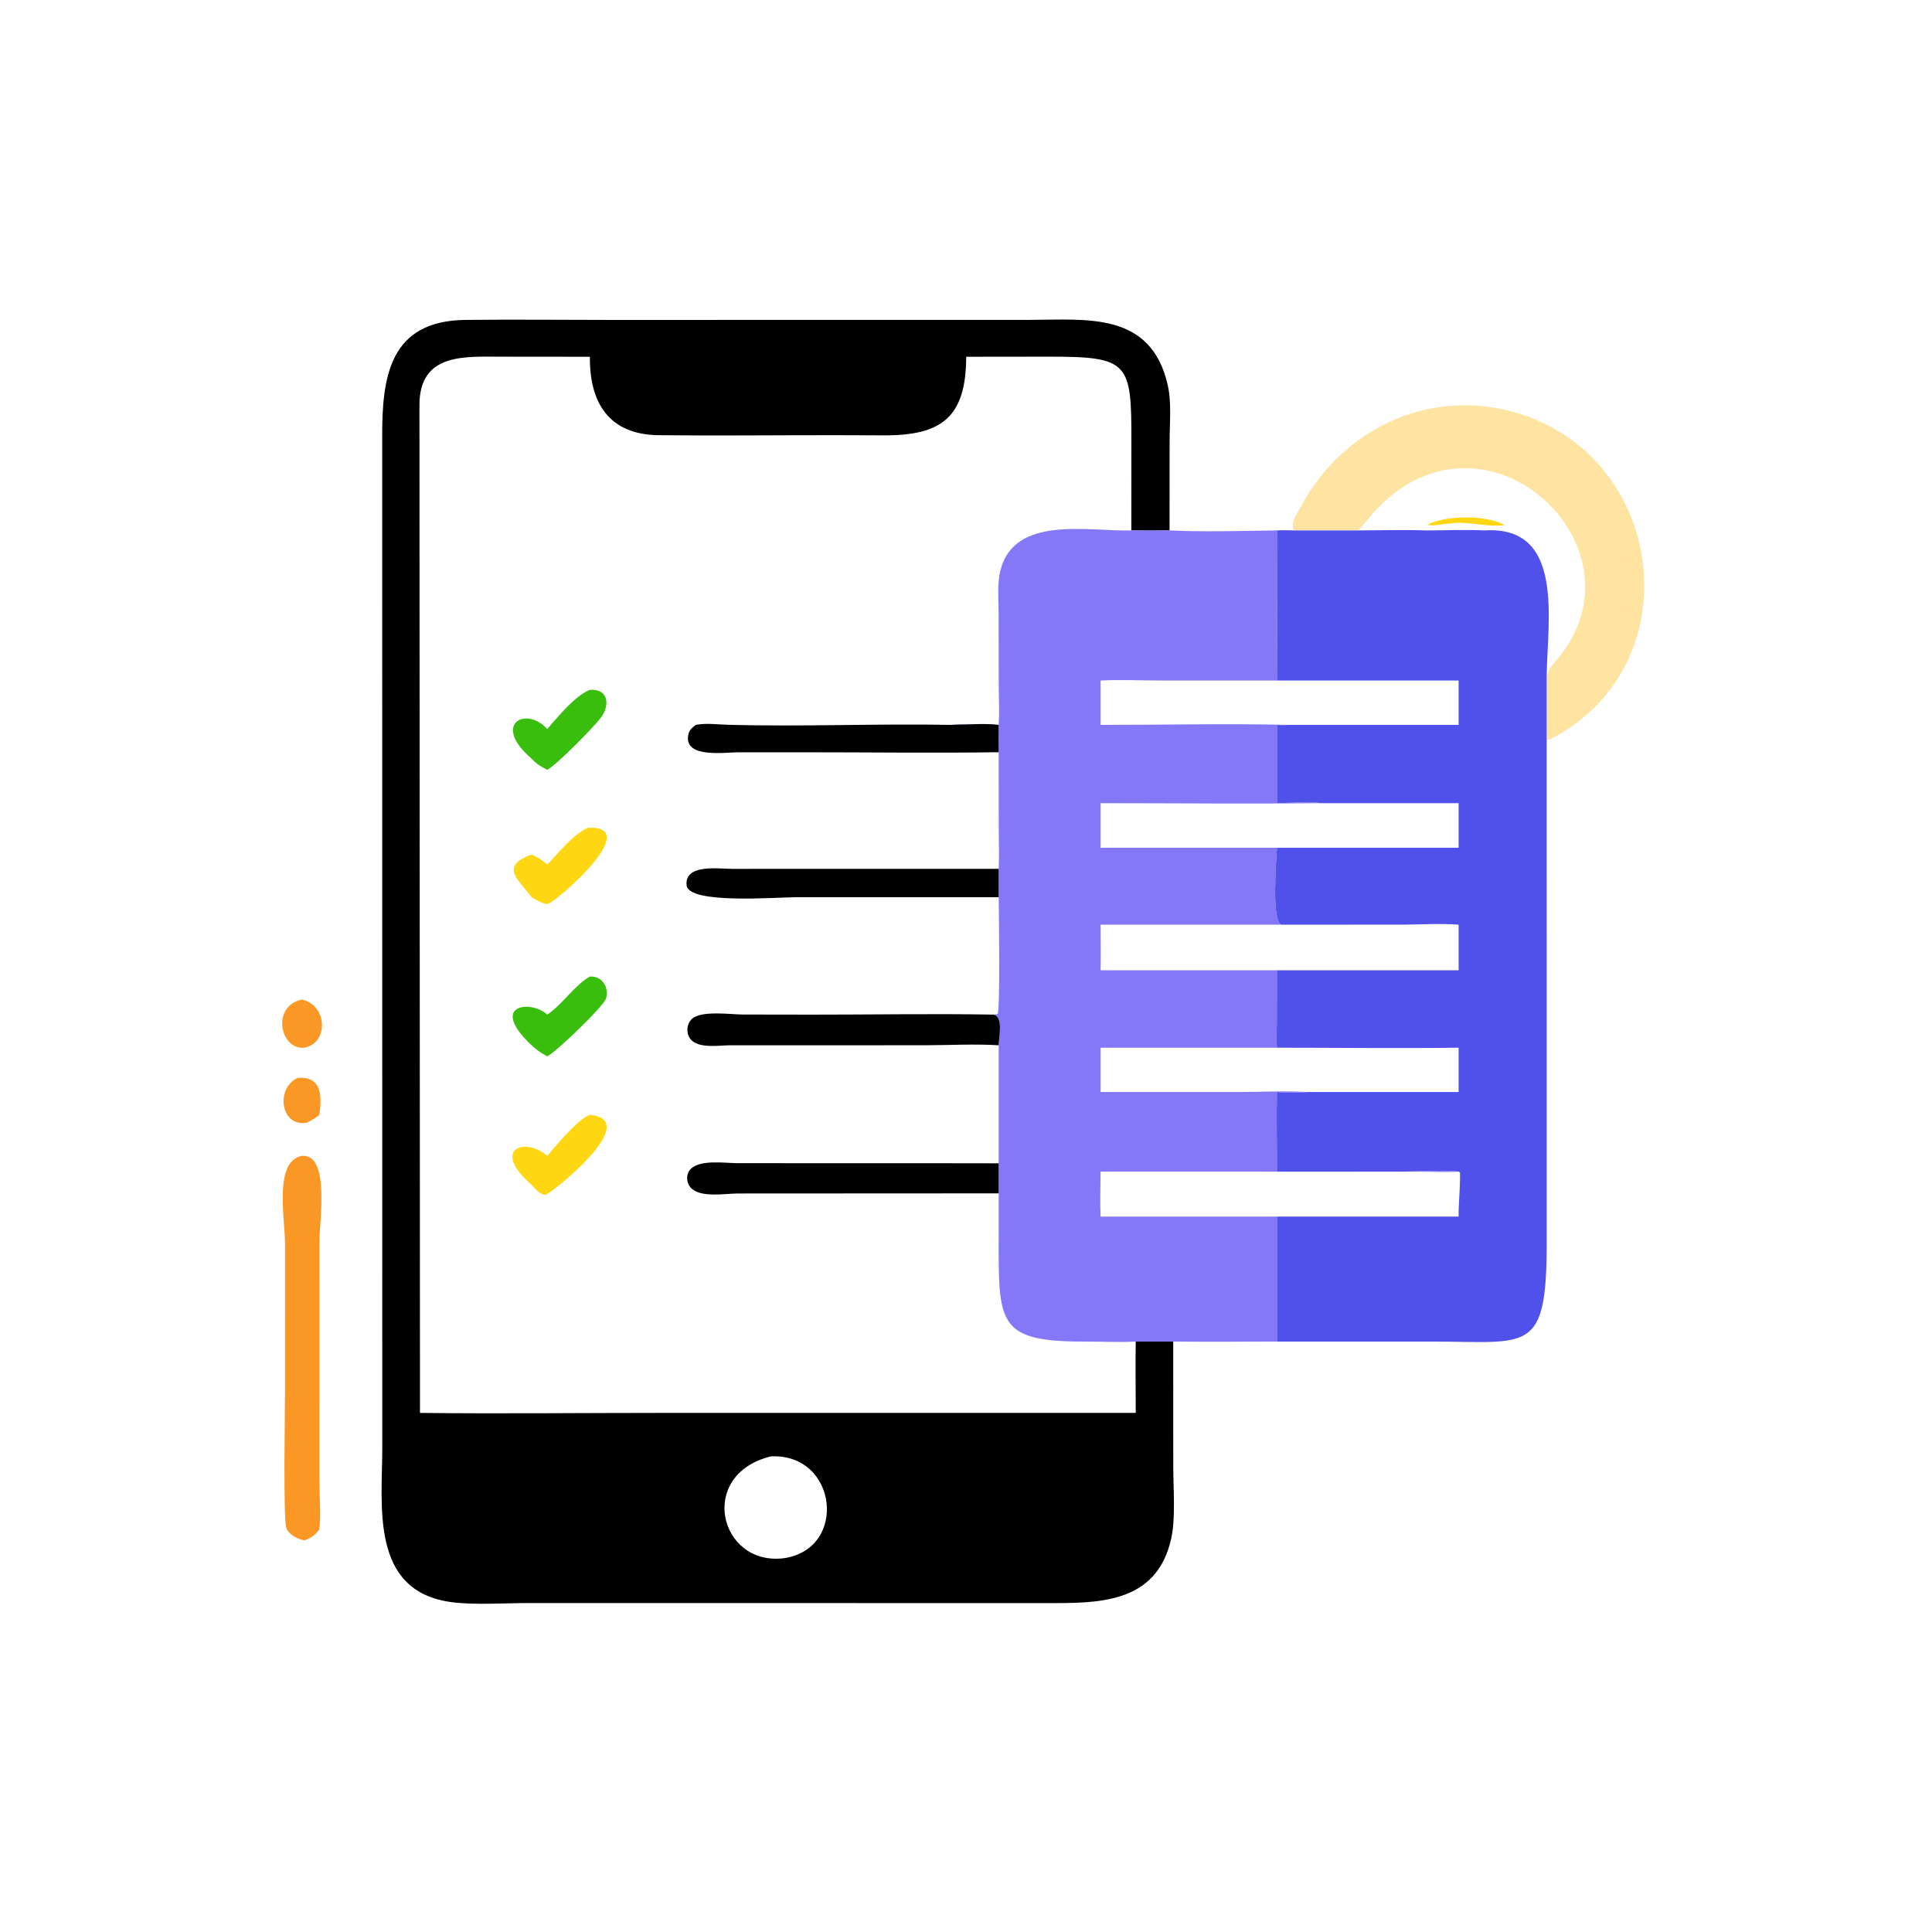
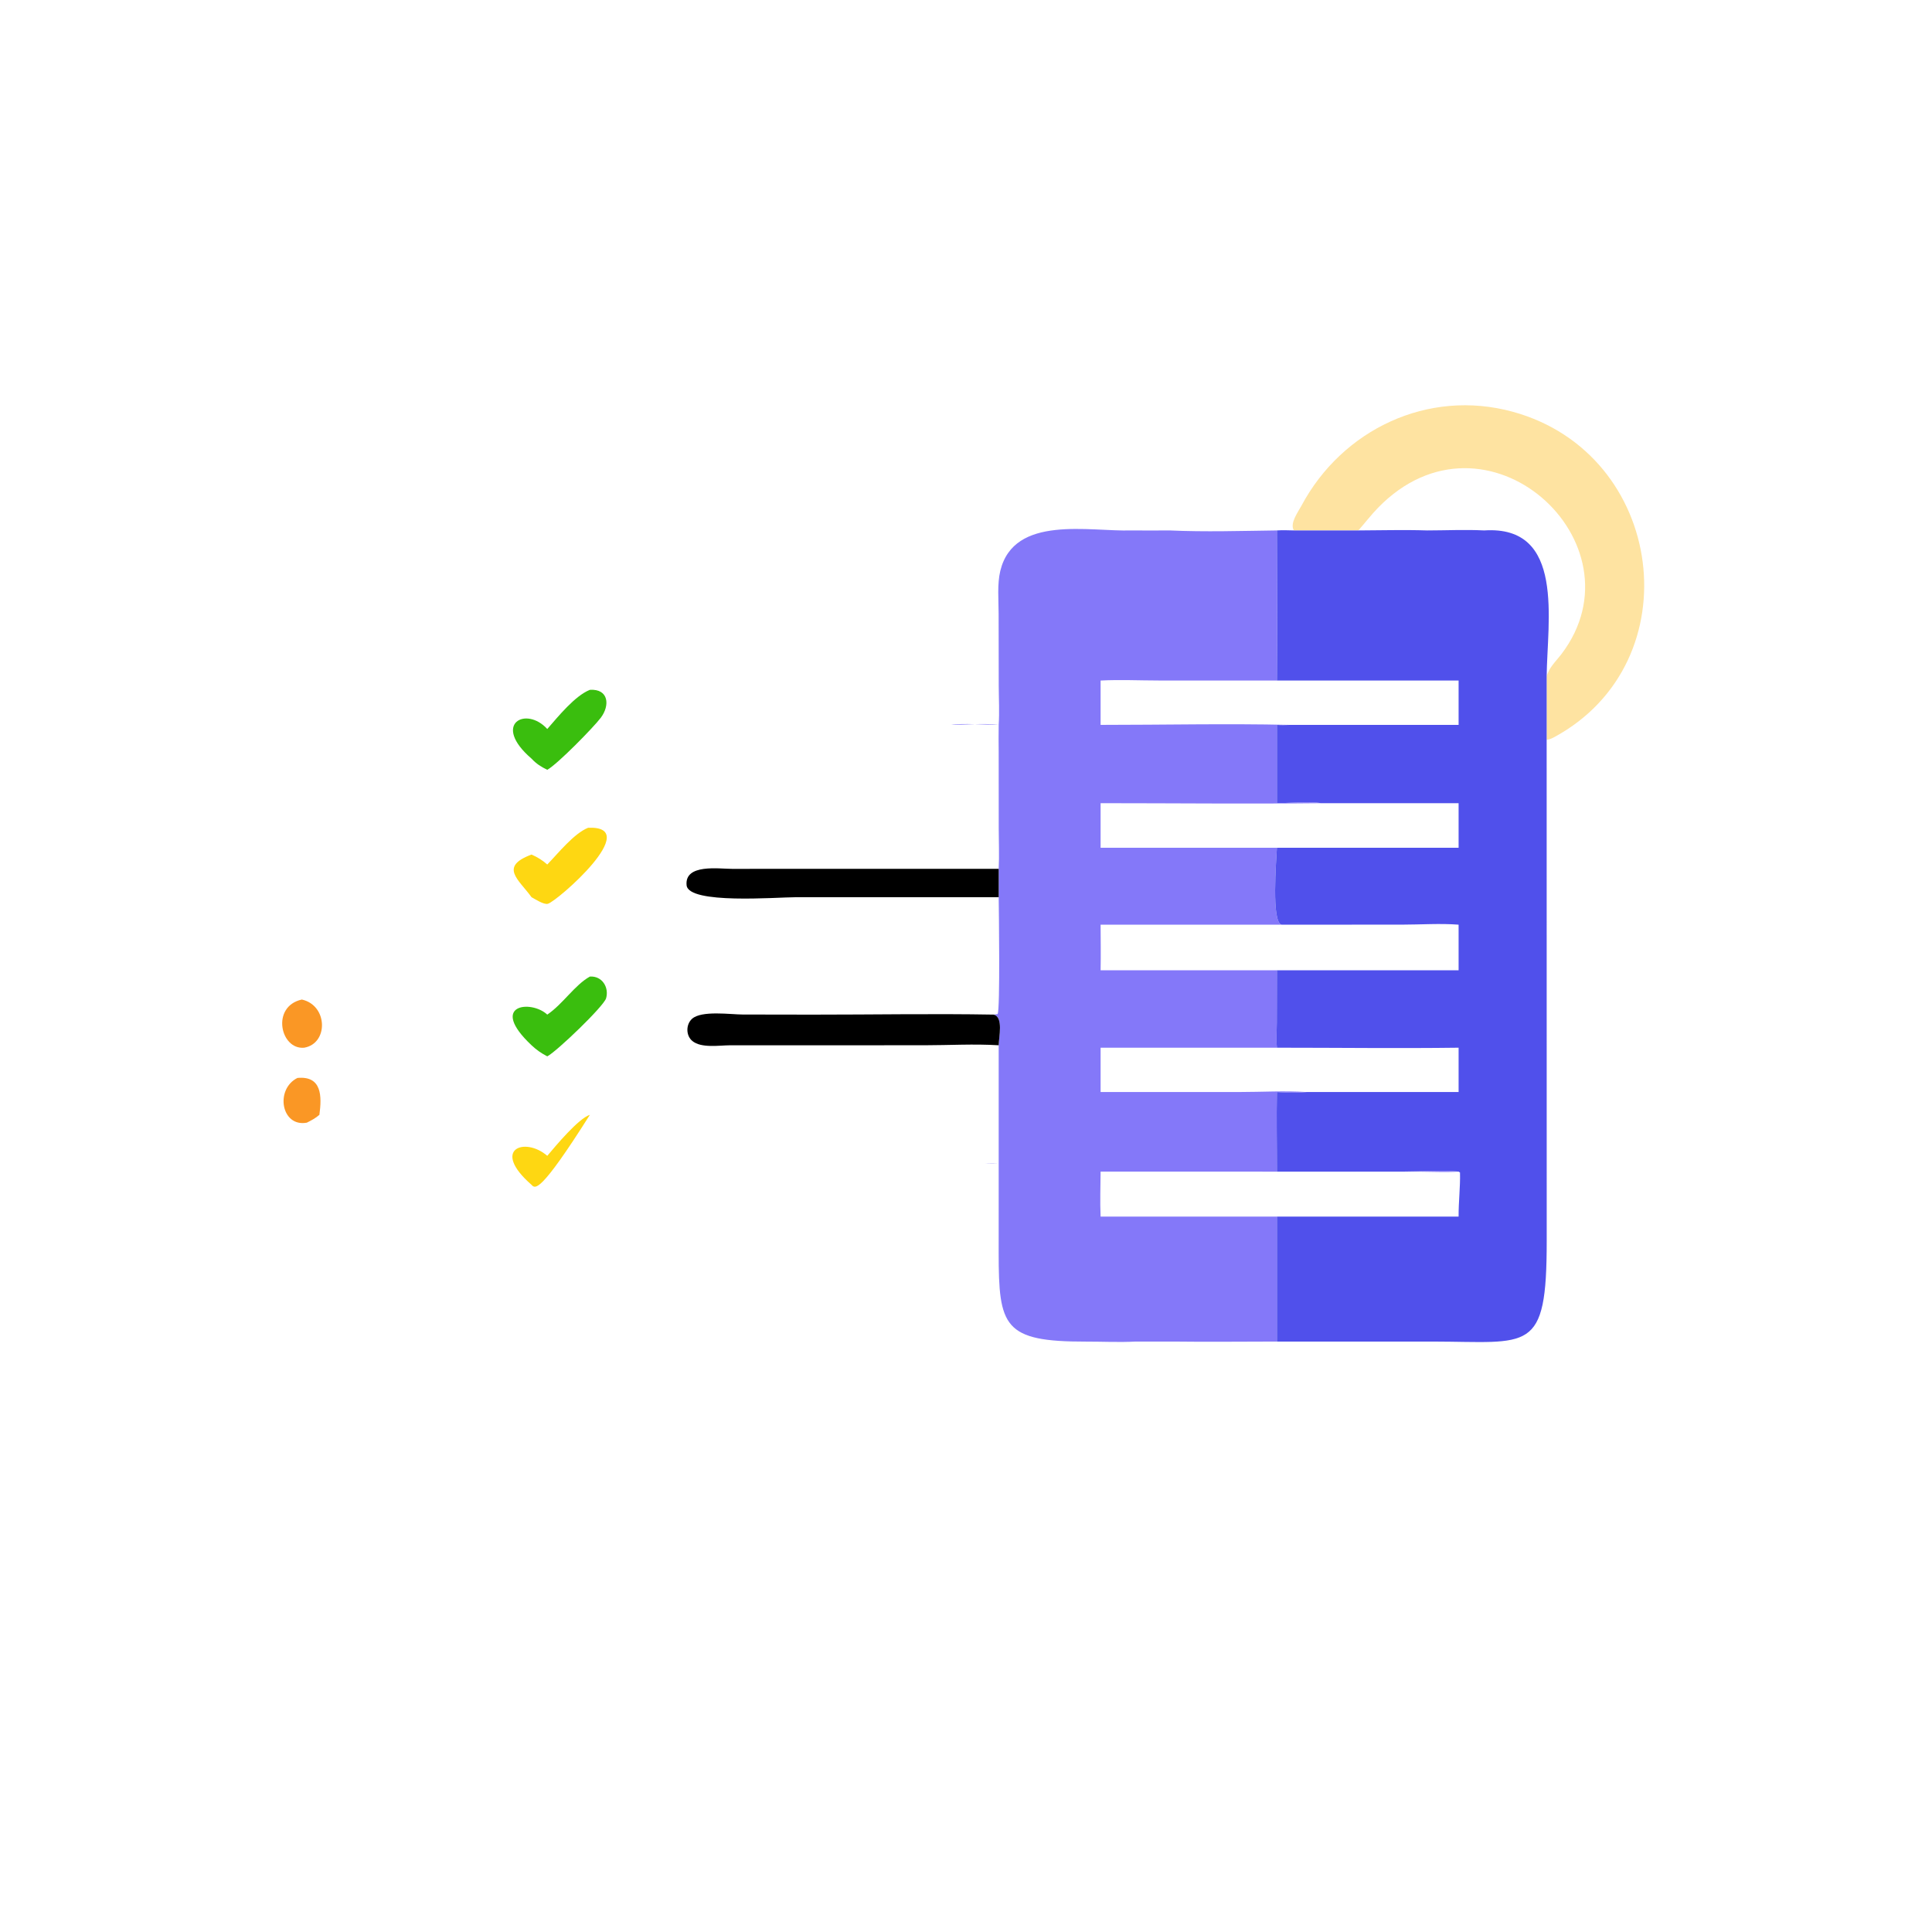
<svg xmlns="http://www.w3.org/2000/svg" width="697" height="697">
  <path fill="#FA9725" transform="scale(1.362 1.362)" d="M78.779 285.526C85.262 284.91 85.275 290.345 84.601 295.296C83.543 296.214 82.513 296.751 81.271 297.373C74.495 298.623 72.785 288.533 78.779 285.526Z" />
  <path fill="#FA9725" transform="scale(1.362 1.362)" d="M79.947 264.757C86.855 266.27 87.055 276.393 80.575 277.515C74.259 278.125 71.723 266.584 79.947 264.757Z" />
-   <path fill="#FA9725" transform="scale(1.362 1.362)" d="M79.947 306.156C87.463 305.585 84.608 323.425 84.608 328.693L84.603 392.274C84.61 396.467 85.038 400.914 84.601 405.069C83.506 406.628 82.378 407.425 80.575 408.022C78.815 407.63 76.393 406.488 75.83 404.666C75.001 401.975 75.492 373.634 75.492 368.517L75.497 329.506C75.497 322.649 72.466 307.66 79.947 306.156Z" />
  <path fill="#FEE3A1" transform="scale(1.362 1.362)" d="M342.732 140.5C341.557 138.642 343.842 135.608 344.724 133.958C355.511 113.767 378.253 102.898 400.727 109.073C441.134 120.174 448.306 175.274 411.828 195.178C411.09 195.58 410.524 195.862 409.679 195.958L409.679 179.27C409.813 164.538 414.662 139.078 393.135 140.5C388.159 140.242 382.992 140.497 378 140.5C371.956 140.296 365.853 140.484 359.804 140.5L342.732 140.5ZM359.804 140.5C365.853 140.484 371.956 140.296 378 140.5C382.992 140.497 388.159 140.242 393.135 140.5C414.662 139.078 409.813 164.538 409.679 179.27C410.125 176.991 412.214 175.074 413.596 173.255C435.949 143.819 393.561 105.045 364.959 134.557C363.135 136.44 361.537 138.534 359.804 140.5Z" />
-   <path fill="#FED712" transform="scale(1.362 1.362)" d="M378 139.082C382.499 136.441 393.714 136.303 398.525 139.082C394.709 139.64 390.658 138.552 386.808 138.482C383.825 138.428 381.008 139.375 378 139.082Z" />
-   <path transform="scale(1.362 1.362)" d="M310.759 355.352L310.775 388.621C310.78 394.179 311.411 402.072 310.264 407.374C306.427 425.121 290.448 424.643 276.69 424.628L140.285 424.608C133.961 424.61 125.648 425.18 119.603 424.377C97.931 421.499 101.257 398.878 101.258 383.484L101.234 115.933C101.166 99.815 103.14 84.95 123.329 84.736C136.098 84.6 148.884 84.741 161.654 84.743L272.992 84.725C287.82 84.705 304.852 82.489 309.296 101.935C310.365 106.613 309.808 112.06 309.807 116.875L309.791 140.5C306.416 140.518 303.043 140.539 299.668 140.5L299.684 116.517C299.695 96.136 298.999 94.463 278.16 94.474L255.927 94.501C255.887 110.579 249.382 115.399 234.029 115.314L221.193 115.271C205.629 115.264 190.048 115.442 174.487 115.274C161.36 115.132 156.138 106.783 156.247 94.501L132.94 94.48C123.079 94.477 111.158 93.421 111.103 107.246L111.246 374.25C132.358 374.495 153.506 374.25 174.622 374.249L300.834 374.25C300.833 367.955 300.732 361.644 300.834 355.352L310.759 355.352ZM204.172 385.766C184.558 390.625 190.51 414.807 207.563 412.748C224.686 410.35 221.888 384.881 204.172 385.766Z" />
  <path fill="#8478F9" transform="scale(1.362 1.362)" d="M393.135 140.5C414.662 139.078 409.813 164.538 409.679 179.27L409.679 195.958L409.693 328.683C409.711 358.798 405.163 355.385 379.455 355.353L338.229 355.352C329.076 355.357 319.91 355.471 310.759 355.352L300.834 355.352C296.464 355.586 292.048 355.356 287.672 355.365C265.796 355.412 264.534 351.387 264.526 331.851L264.533 316.095L264.533 308.122C263.343 308.183 262.163 308.154 260.973 308.122C262.155 308.062 263.349 308.11 264.533 308.122L264.533 276.869C264.558 274.721 265.861 269.349 263.17 268.75L264.253 268.603C264.943 267.434 264.575 240.867 264.533 237.654L264.533 230.13C264.713 226.616 264.547 223.054 264.545 219.534L264.533 199.248C264.482 196.835 264.517 194.42 264.533 192.007C260.503 191.519 256.065 191.984 251.99 192.007C254.601 191.502 261.47 191.998 264.533 192.007C264.755 188.575 264.558 185.117 264.545 181.678L264.515 162.575C264.513 158.955 264.112 154.73 264.959 151.216C268.567 136.254 288.656 140.874 299.668 140.5C303.043 140.539 306.416 140.518 309.791 140.5C319.175 140.93 328.834 140.62 338.229 140.5C339.722 140.39 341.236 140.473 342.732 140.5L359.804 140.5C365.853 140.484 371.956 140.296 378 140.5C382.992 140.497 388.159 140.242 393.135 140.5ZM393.135 140.5C388.159 140.242 382.992 140.497 378 140.5C371.956 140.296 365.853 140.484 359.804 140.5L342.732 140.5C341.236 140.473 339.722 140.39 338.229 140.5C338.237 153.75 338.364 167.012 338.229 180.26L386.354 180.26L386.354 192.007L341.569 192.007C340.44 192.063 339.358 192.093 338.229 192.007L338.229 212.746C341.305 212.734 347.156 212.206 349.882 212.746L386.354 212.746L386.354 224.553L338.229 224.553C338.075 227.766 336.692 244.504 339.507 244.928L291.526 244.928C291.544 248.952 291.611 252.982 291.526 257.004L338.229 257.004L338.203 270.778C338.199 272.979 338.025 275.33 338.229 277.515C354.263 277.516 370.323 277.723 386.354 277.515L386.354 289.259L346.094 289.259C343.461 289.526 340.864 289.439 338.229 289.259C338.087 296.279 338.244 303.316 338.229 310.338L371.623 310.326C375.853 310.324 382.459 309.905 386.354 310.338L386.725 310.576C386.825 314.418 386.328 318.365 386.354 322.249L338.229 322.249L338.229 355.352L379.455 355.353C405.163 355.385 409.711 358.798 409.693 328.683L409.679 195.958L409.679 179.27C409.813 164.538 414.662 139.078 393.135 140.5ZM291.526 310.338C291.501 314.291 291.347 318.303 291.526 322.249L338.229 322.249L386.354 322.249C386.328 318.365 386.825 314.418 386.725 310.576L386.354 310.338C382.959 310.548 379.508 310.365 376.106 310.35L291.526 310.338ZM291.526 212.746L291.526 224.553L338.229 224.553L386.354 224.553L386.354 212.746L349.882 212.746C330.441 212.955 310.97 212.75 291.526 212.746ZM291.526 180.26L291.526 192.007C308.18 192.011 324.925 191.627 341.569 192.007L386.354 192.007L386.354 180.26L338.229 180.26L306.908 180.252C301.809 180.249 296.608 179.994 291.526 180.26ZM338.229 277.515L291.526 277.515L291.526 289.259L328.245 289.254C334.121 289.253 340.246 288.888 346.094 289.259L386.354 289.259L386.354 277.515C370.323 277.723 354.263 277.516 338.229 277.515Z" />
  <path fill="#5050EB" transform="scale(1.362 1.362)" d="M393.135 140.5C414.662 139.078 409.813 164.538 409.679 179.27L409.679 195.958L409.693 328.683C409.711 358.798 405.163 355.385 379.455 355.353L338.229 355.352L338.229 322.249L386.354 322.249C386.328 318.365 386.825 314.418 386.725 310.576L386.354 310.338C382.459 309.905 375.853 310.324 371.623 310.326L338.229 310.338C338.244 303.316 338.087 296.279 338.229 289.259C340.864 289.439 343.461 289.526 346.094 289.259L386.354 289.259L386.354 277.515C370.323 277.723 354.263 277.516 338.229 277.515C338.025 275.33 338.199 272.979 338.203 270.778L338.229 257.004L291.526 257.004C291.611 252.982 291.544 248.952 291.526 244.928L339.507 244.928C336.692 244.504 338.075 227.766 338.229 224.553L386.354 224.553L386.354 212.746L349.882 212.746C347.156 212.206 341.305 212.734 338.229 212.746L338.229 192.007C339.358 192.093 340.44 192.063 341.569 192.007L386.354 192.007L386.354 180.26L338.229 180.26C338.364 167.012 338.237 153.75 338.229 140.5C339.722 140.39 341.236 140.473 342.732 140.5L359.804 140.5C365.853 140.484 371.956 140.296 378 140.5C382.992 140.497 388.159 140.242 393.135 140.5ZM339.507 244.928L291.526 244.928C291.544 248.952 291.611 252.982 291.526 257.004L338.229 257.004L386.354 257.004L386.354 244.928C381.469 244.546 376.263 244.915 371.345 244.918L339.507 244.928Z" />
  <path fill="#FED712" transform="scale(1.362 1.362)" d="M155.775 219.258C170.604 218.638 147.617 238.699 145.135 239.389C144.041 239.694 141.768 238.169 140.794 237.654C137.447 232.989 132.101 229.588 140.794 226.353C142.377 227.053 143.67 227.847 144.962 228.991C147.872 225.993 152.01 220.778 155.775 219.258Z" />
  <path fill="#3ABE0E" transform="scale(1.362 1.362)" d="M156.247 258.672C159.489 258.45 161.372 261.543 160.545 264.421C159.933 266.552 147.365 278.602 144.962 279.804C143.381 278.989 142.084 278.088 140.794 276.869C129.278 266.025 140.68 264.748 144.962 268.75C149.12 265.938 152.193 260.938 156.247 258.672Z" />
-   <path fill="#FED712" transform="scale(1.362 1.362)" d="M156.247 295.296C170.673 296.693 145.499 316.567 144.441 316.486C142.932 316.369 141.745 314.866 140.794 313.836C129.882 304.311 139.072 301.033 144.962 306.156C147.159 303.553 153.247 296.233 156.247 295.296Z" />
+   <path fill="#FED712" transform="scale(1.362 1.362)" d="M156.247 295.296C142.932 316.369 141.745 314.866 140.794 313.836C129.882 304.311 139.072 301.033 144.962 306.156C147.159 303.553 153.247 296.233 156.247 295.296Z" />
  <path fill="#3ABE0E" transform="scale(1.362 1.362)" d="M156.247 182.723C161.233 182.408 161.618 186.835 159.139 190.117C157.221 192.657 147.689 202.401 144.962 203.906C143.315 203.112 142.044 202.299 140.794 200.95C130.13 191.78 139.3 186.874 144.962 193.098C147.826 189.821 152.269 184.308 156.247 182.723Z" />
  <path transform="scale(1.362 1.362)" d="M264.533 237.654L210.773 237.655C205.688 237.654 182.369 239.591 181.866 234.486C181.298 228.726 190.506 230.153 193.886 230.144L264.533 230.13L264.533 237.654Z" />
-   <path transform="scale(1.362 1.362)" d="M184.305 192.007C187.159 191.475 189.9 191.897 192.765 191.976C212.483 192.523 232.256 191.637 251.99 192.007C256.065 191.984 260.503 191.519 264.533 192.007C264.517 194.42 264.482 196.835 264.533 199.248C247.462 199.499 230.346 199.261 213.271 199.264L195.54 199.263C192.158 199.262 181.237 200.931 182.287 194.797C182.523 193.422 183.226 192.809 184.305 192.007Z" />
-   <path transform="scale(1.362 1.362)" d="M260.973 308.122C262.163 308.154 263.343 308.183 264.533 308.122L264.533 316.095L195.244 316.131C192.002 316.171 185.908 317.238 183.243 314.868C181.736 313.527 181.547 310.97 183.047 309.555C185.653 307.099 192.062 308.088 195.304 308.102L260.973 308.122Z" />
  <path transform="scale(1.362 1.362)" d="M264.533 276.869C258.061 276.469 251.37 276.865 244.871 276.867L193.34 276.875C190.509 276.889 185.734 277.693 183.376 275.726C181.649 274.284 181.659 271.348 183.313 269.858C185.828 267.594 193.571 268.72 196.708 268.726L215.227 268.756C231.197 268.763 247.207 268.468 263.17 268.75C265.861 269.349 264.558 274.721 264.533 276.869Z" />
</svg>